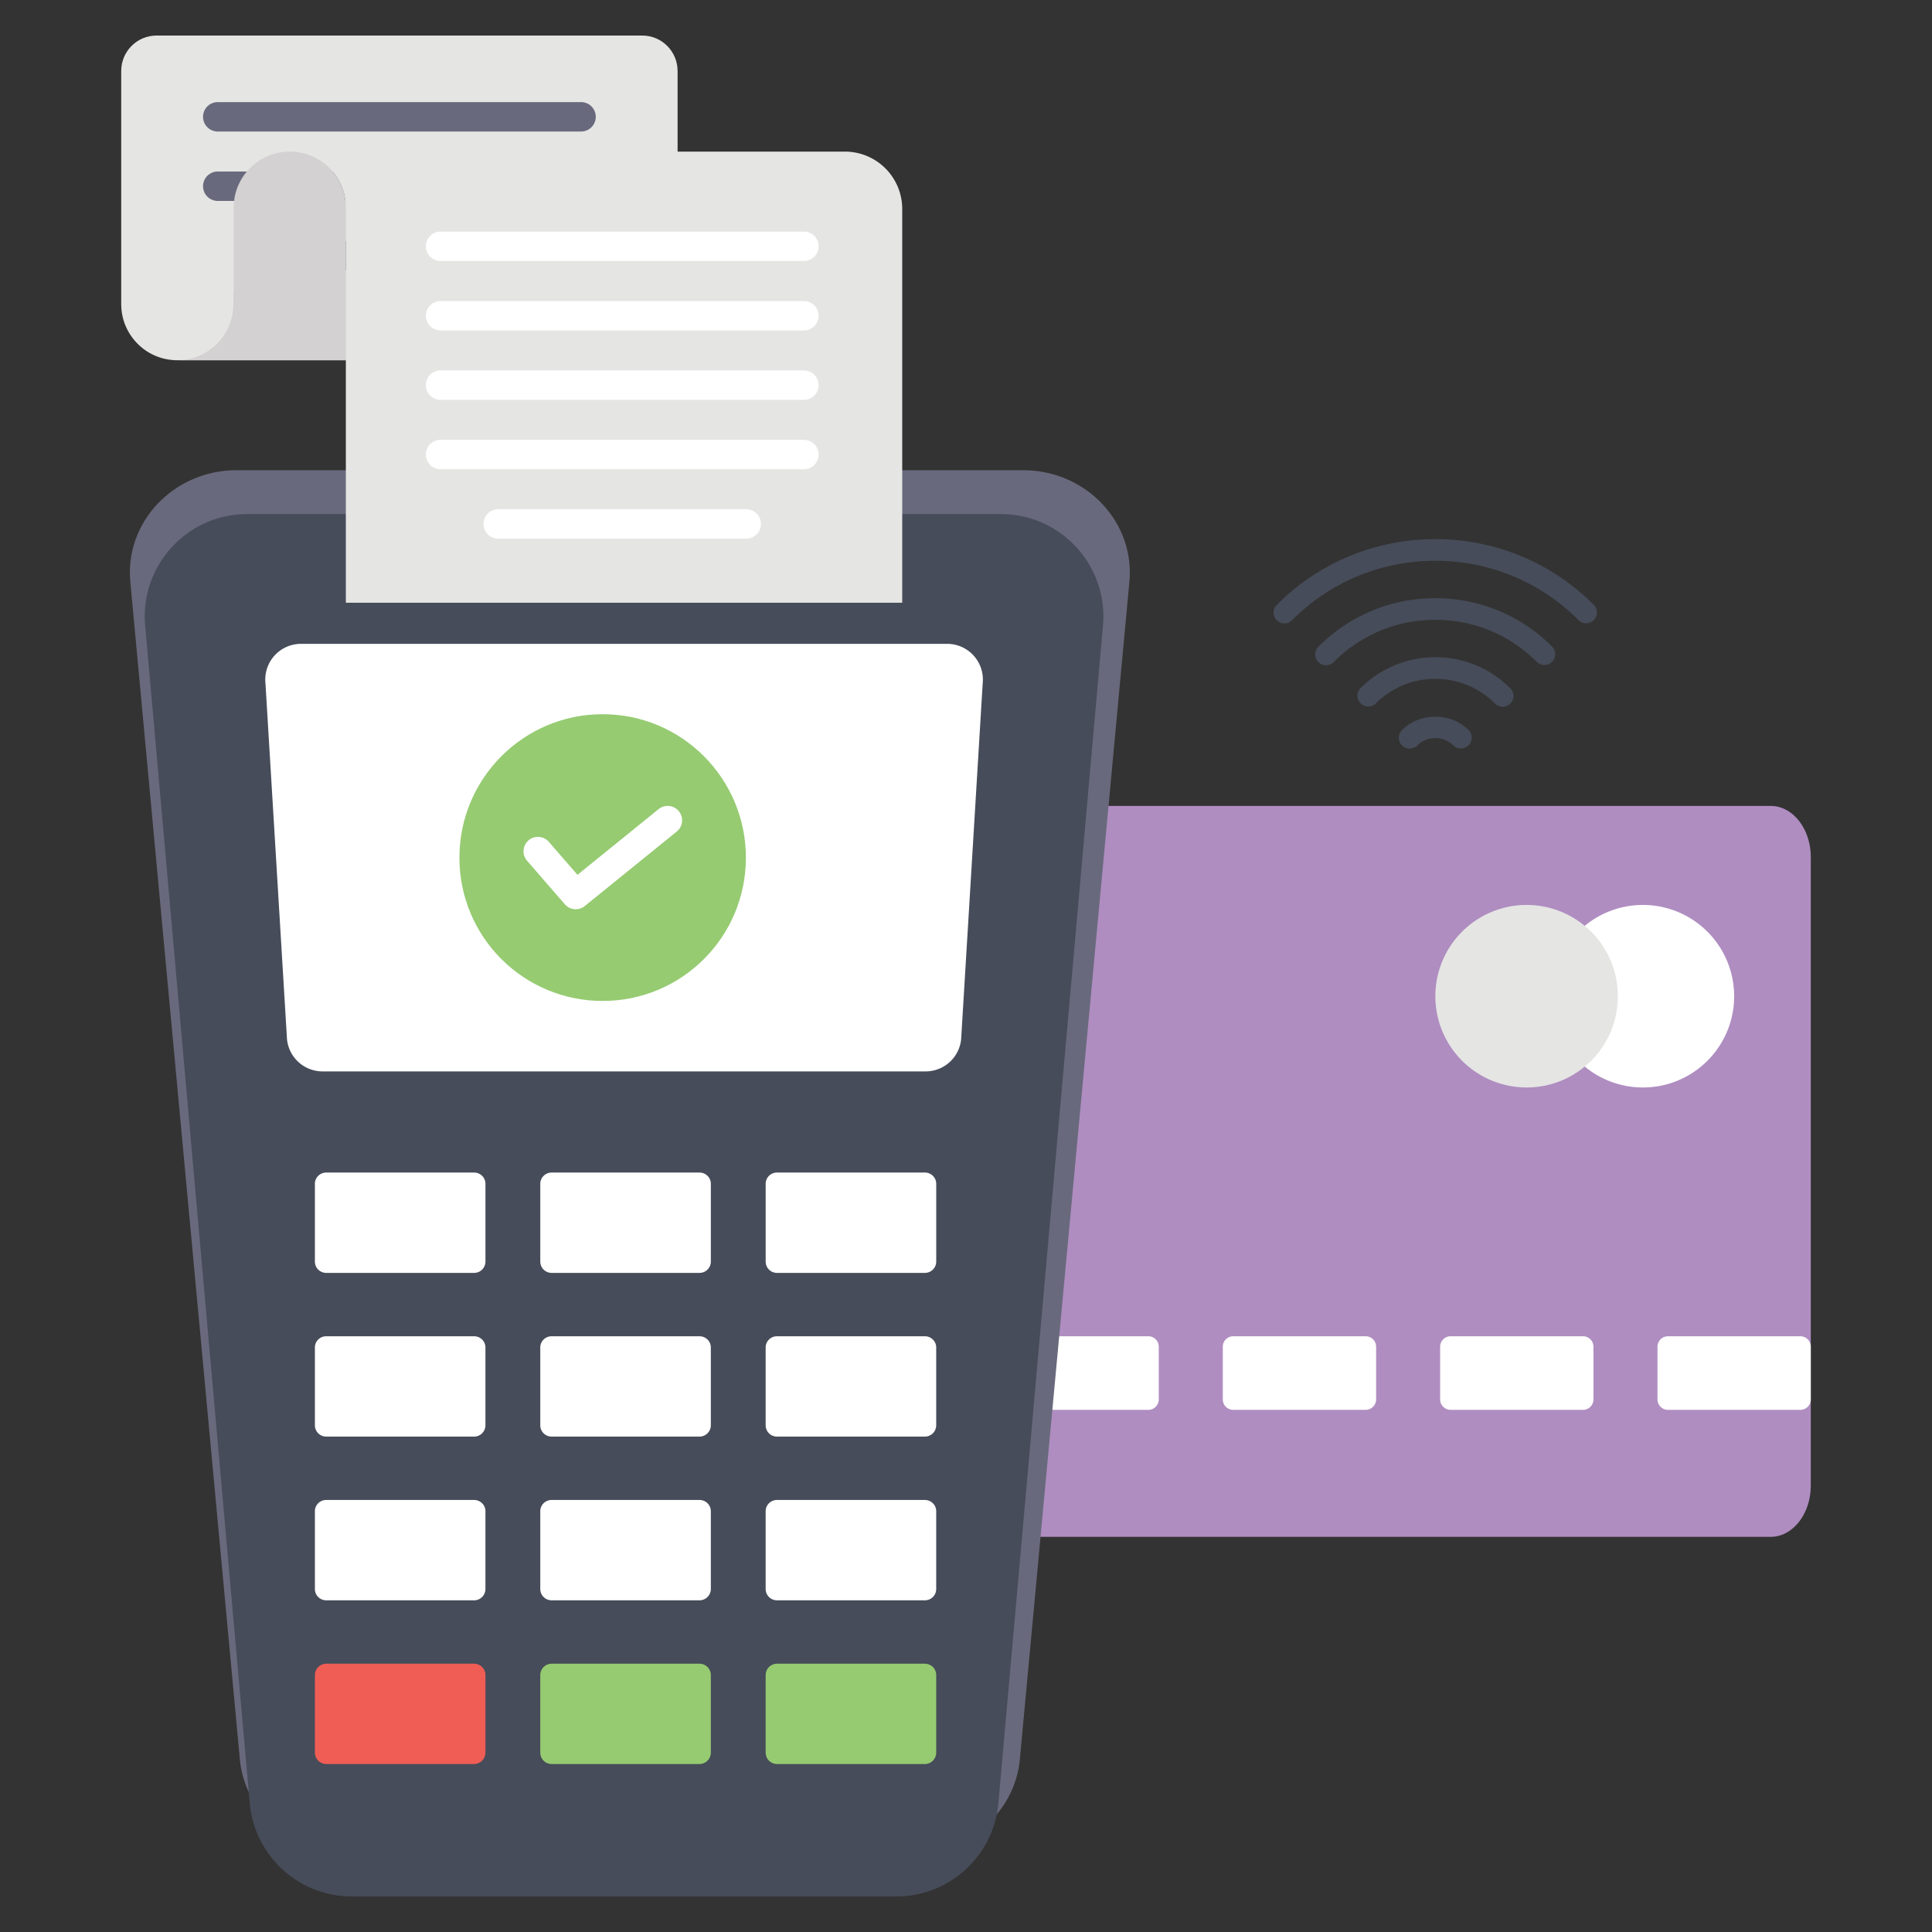
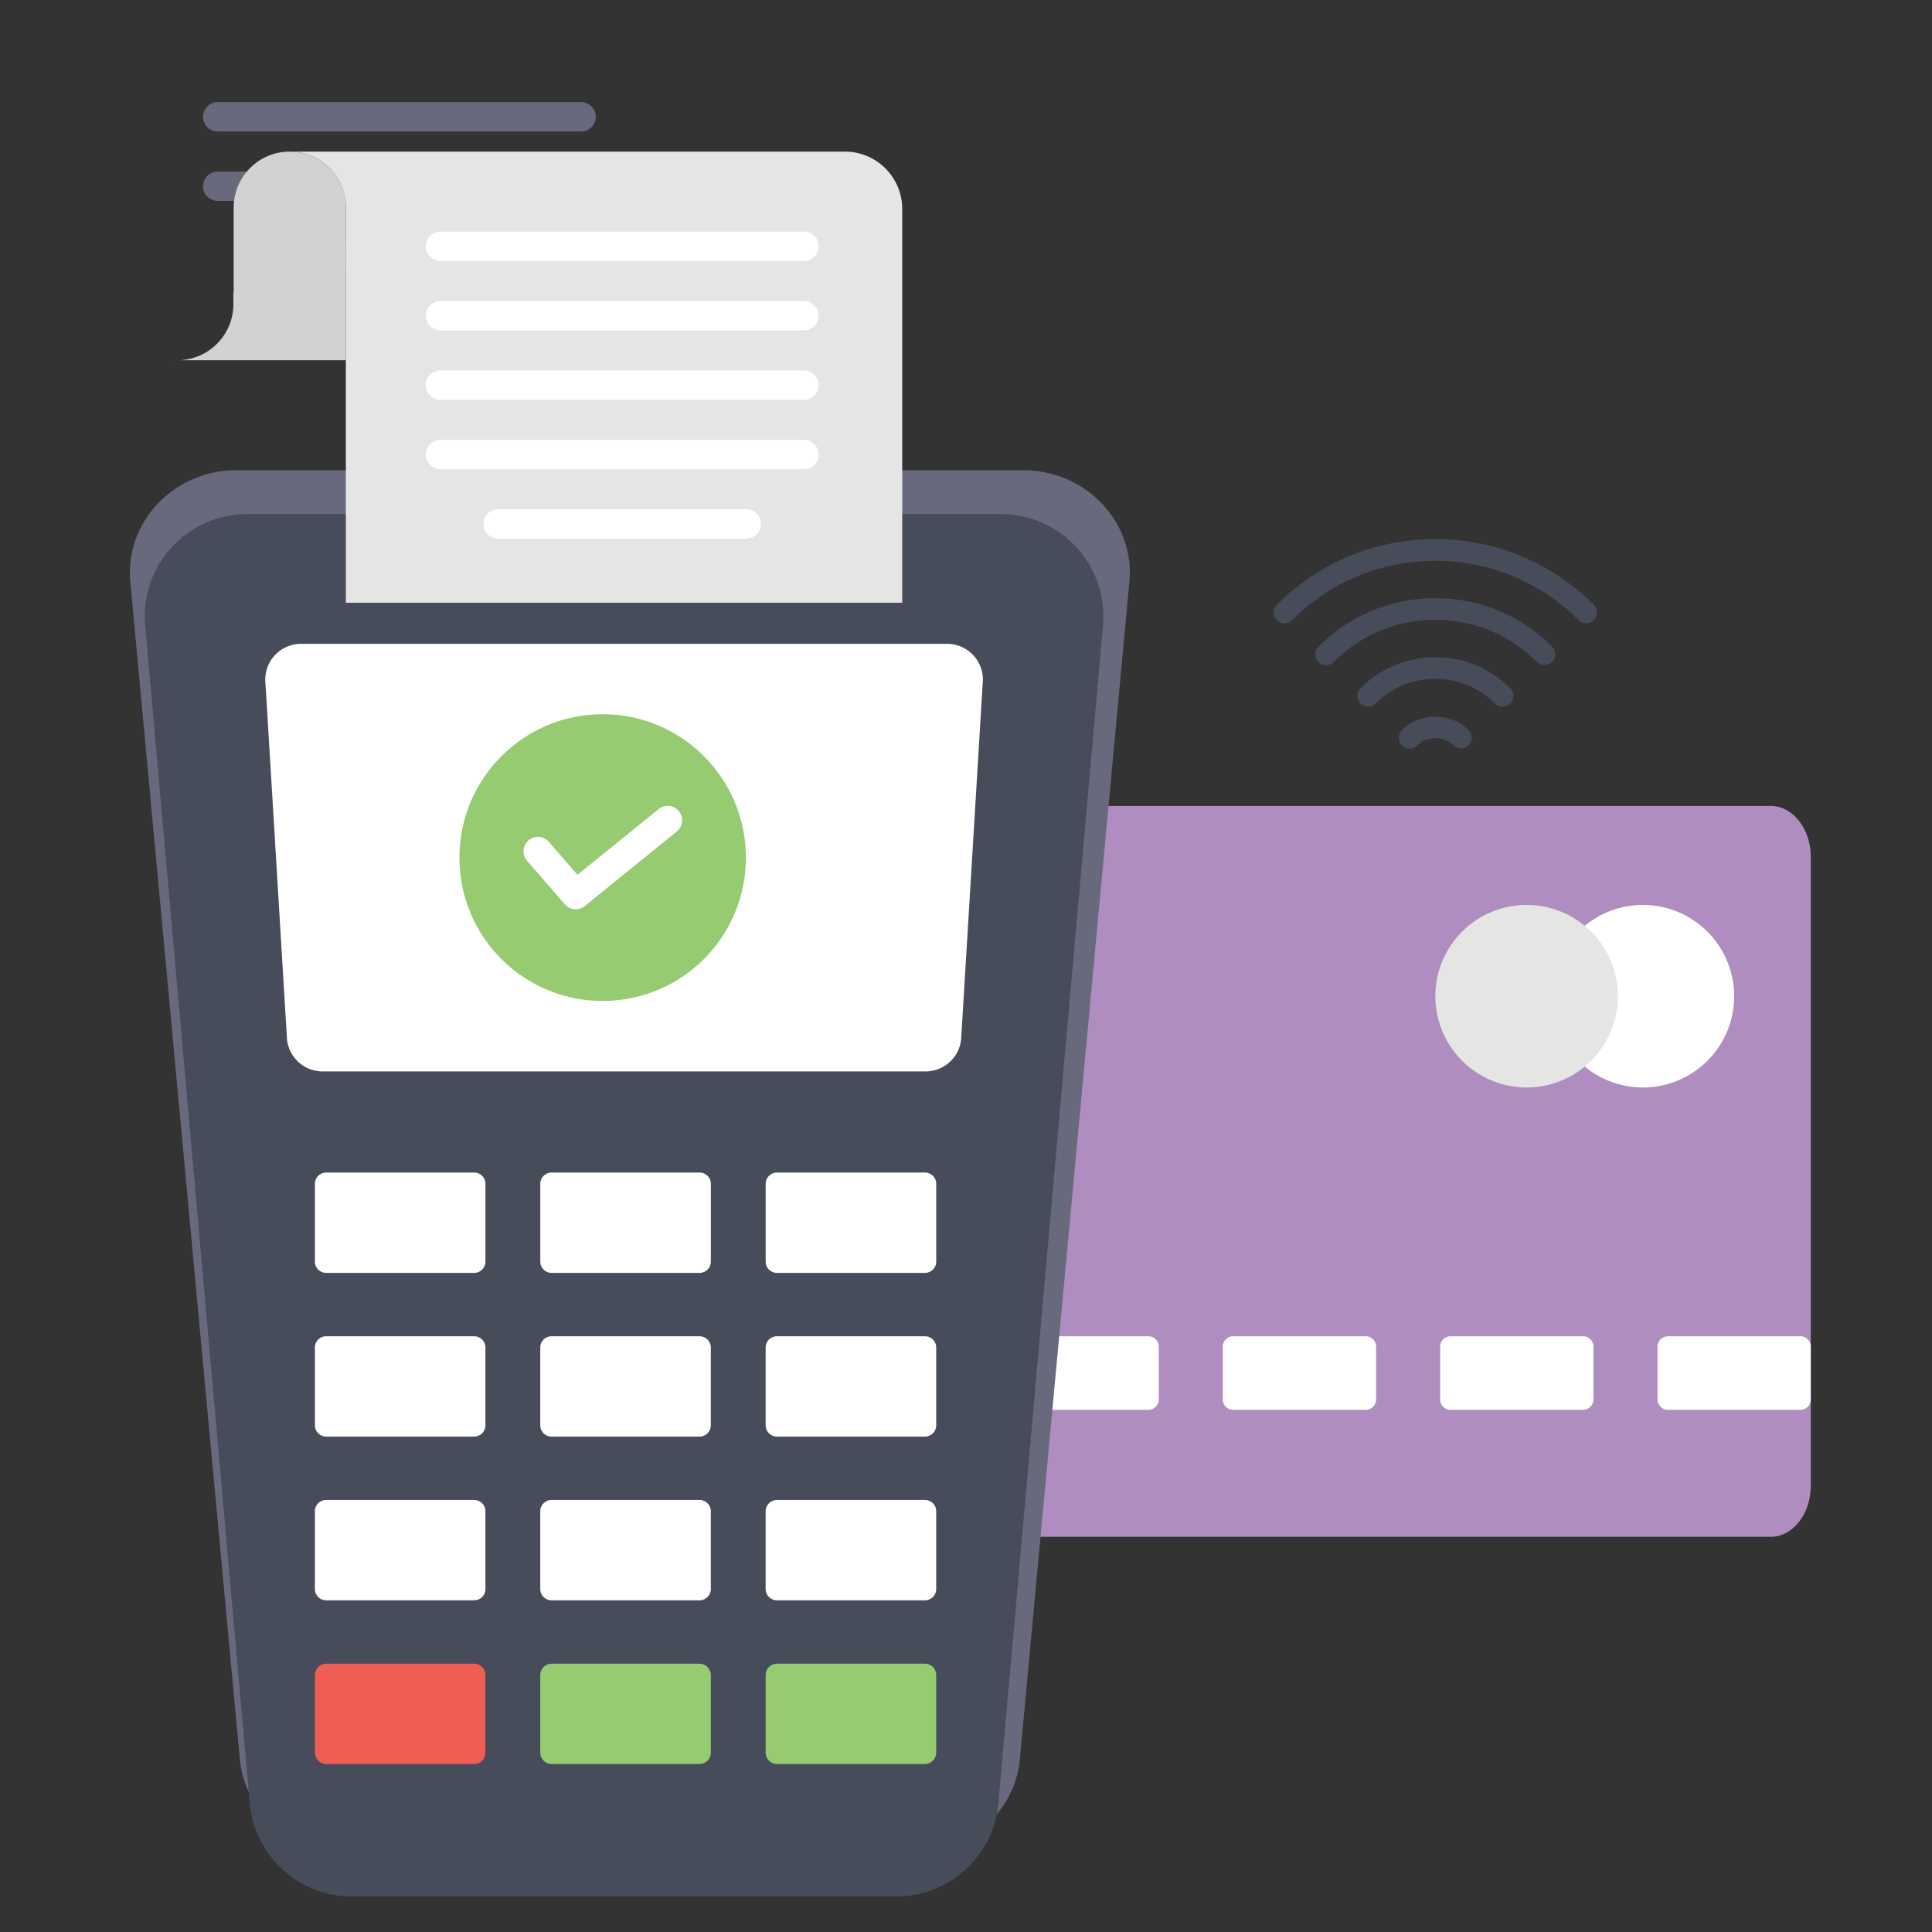
<svg xmlns="http://www.w3.org/2000/svg" viewBox="0 0 134 134">
  <rect x="0" y="0" width="134" height="134" fill="#333333" stroke="none" />
-   <path fill="#E5E5E4" d="M46.997 4.921v20.064h-34.7c-1.07 0-2.05-.43-2.75-1.14-.7-.7-1.14-1.67-1.14-2.75V4.92c0-1.356 1.1-2.456 2.456-2.456H44.54c1.356 0 2.456 1.1 2.456 2.456z" />
  <path fill="#69697D" d="M37.322 17.73a1.02 1.02 0 0 1-1.02 1.02h-17.2a1.02 1.02 0 0 1 0-2.04h17.2c.563 0 1.02.457 1.02 1.02zm4-4.814a1.02 1.02 0 0 1-1.02 1.02h-25.2a1.02 1.02 0 0 1 0-2.04h25.2c.563 0 1.02.457 1.02 1.02zm0-4.814a1.02 1.02 0 0 1-1.02 1.02h-25.2a1.02 1.02 0 0 1 0-2.04h25.2c.563 0 1.02.457 1.02 1.02z" />
  <path fill="#AF8DC0" d="M125.593 59.452v43.585c0 1.963-1.244 3.555-2.78 3.555H70.737c-1.535 0-2.78-1.592-2.78-3.555V59.452c0-1.963 1.245-3.555 2.78-3.555h52.078c1.535 0 2.78 1.592 2.78 3.555z" />
  <path fill="#FFF" d="M80.37 93.407v3.652a.726.726 0 0 1-.726.726h-9.181a.726.726 0 0 1-.726-.726v-3.652c0-.402.325-.727.726-.727h9.181c.401 0 .726.325.726.727zm15.075 0v3.652a.726.726 0 0 1-.727.726h-9.18a.726.726 0 0 1-.727-.726v-3.652c0-.402.325-.727.726-.727h9.181c.401 0 .727.325.727.727zm15.074 0v3.652a.726.726 0 0 1-.726.726h-9.181a.726.726 0 0 1-.727-.726v-3.652c0-.402.325-.727.727-.727h9.18c.402 0 .727.325.727.727zm15.074 0v3.652a.726.726 0 0 1-.726.726h-9.181a.726.726 0 0 1-.726-.726v-3.652c0-.402.325-.727.726-.727h9.181c.401 0 .726.325.726.727z" />
  <path fill="#69697D" d="m78.321 40.47-7.597 81.666c-.4 3.614-3.576 6.356-7.363 6.356H24.01c-3.788 0-6.964-2.742-7.364-6.356L9.05 40.47c-.465-4.198 2.964-7.858 7.363-7.858h54.545c4.4 0 7.828 3.66 7.363 7.858z" />
  <path fill="#464C59" d="m76.49 43.513-7.253 81.665a7.108 7.108 0 0 1-7.068 6.357H24.4a7.108 7.108 0 0 1-7.067-6.357L10.08 43.513c-.446-4.199 2.845-7.858 7.068-7.858H69.42c4.223 0 7.514 3.66 7.068 7.858z" />
  <path fill="#FFF" d="m66.663 72.08 1.496-24.697a2.48 2.48 0 0 0-2.467-2.728H20.878a2.48 2.48 0 0 0-2.467 2.728l1.495 24.698a2.48 2.48 0 0 0 2.467 2.23h41.823a2.48 2.48 0 0 0 2.467-2.23zM33.67 82.106v5.39c0 .44-.35.79-.79.79H22.63c-.44 0-.79-.35-.79-.79v-5.39c0-.43.35-.78.79-.78h10.25c.44 0 .79.35.79.78zm15.633 0v5.39c0 .44-.35.79-.79.79h-10.25c-.44 0-.79-.35-.79-.79v-5.39c0-.43.35-.78.79-.78h10.25c.44 0 .79.35.79.78zm15.632 0v5.39c0 .44-.35.79-.79.79h-10.25c-.44 0-.79-.35-.79-.79v-5.39c0-.43.35-.78.79-.78h10.25c.44 0 .79.35.79.78zM33.669 93.46v5.39c0 .44-.35.79-.79.79H22.63c-.44 0-.79-.35-.79-.79v-5.39c0-.43.35-.78.79-.78h10.25c.44 0 .79.35.79.78zm15.633 0v5.39c0 .44-.35.79-.79.79h-10.25c-.44 0-.79-.35-.79-.79v-5.39c0-.43.35-.78.79-.78h10.25c.44 0 .79.35.79.78zm15.632 0v5.39c0 .44-.35.79-.79.79h-10.25c-.44 0-.79-.35-.79-.79v-5.39c0-.43.35-.78.79-.78h10.25c.44 0 .79.35.79.78zm-31.265 11.355v5.39c0 .44-.35.79-.79.79H22.63c-.44 0-.79-.35-.79-.79v-5.39c0-.43.35-.78.79-.78h10.25c.44 0 .79.35.79.78zm15.633 0v5.39c0 .44-.35.79-.79.79h-10.25c-.44 0-.79-.35-.79-.79v-5.39c0-.43.35-.78.79-.78h10.25c.44 0 .79.35.79.78zm15.632 0v5.39c0 .44-.35.79-.79.79h-10.25c-.44 0-.79-.35-.79-.79v-5.39c0-.43.35-.78.79-.78h10.25c.44 0 .79.35.79.78z" />
  <path fill="#F05D55" d="M33.67 116.17v5.39c0 .44-.35.79-.79.79H22.63c-.44 0-.79-.35-.79-.79v-5.39c0-.43.35-.78.79-.78h10.25c.44 0 .79.35.79.78z" />
  <path fill="#96CB72" d="M49.302 116.17v5.39c0 .44-.35.79-.79.79h-10.25c-.44 0-.79-.35-.79-.79v-5.39c0-.43.35-.78.79-.78h10.25c.44 0 .79.35.79.78zm15.632 0v5.39c0 .44-.35.79-.79.79h-10.25c-.44 0-.79-.35-.79-.79v-5.39c0-.43.35-.78.79-.78h10.25c.44 0 .79.35.79.78zm-13.2-56.681c0 5.492-4.442 9.935-9.935 9.935s-9.934-4.443-9.934-9.935c0-5.492 4.442-9.953 9.934-9.953s9.935 4.461 9.935 9.953z" />
  <path fill="#FFF" d="M39.932 63.063a.999.999 0 0 1-.756-.345l-2.64-3.042a1 1 0 0 1 1.51-1.31l2.007 2.311 5.626-4.557a1 1 0 1 1 1.259 1.554L40.56 62.84a.996.996 0 0 1-.629.223zm80.345 6.032c0 3.5-2.83 6.33-6.33 6.33a6.33 6.33 0 1 1 6.33-6.33z" />
  <path fill="#E5E5E4" d="M112.213 69.095c0 3.5-2.83 6.33-6.33 6.33a6.33 6.33 0 1 1 6.33-6.33zM62.577 14.491v27.314h-38.59v-27.4c0-1.08-.44-2.05-1.14-2.75a3.85 3.85 0 0 0-2.75-1.14H58.6a3.976 3.976 0 0 1 3.976 3.976zm-50.45 10.484c.06.01.11.01.17.01h-.17v-.01z" />
  <path fill="#D3D1D1" d="M23.987 14.405v10.58h-11.69c2.15 0 3.89-1.74 3.89-3.89v-.81h.02v-5.88c0-2.15 1.74-3.89 3.89-3.89 1.07 0 2.05.43 2.75 1.14.7.7 1.14 1.67 1.14 2.75z" />
  <path fill="#FFF" d="M52.777 36.34a1.02 1.02 0 0 1-1.02 1.02h-17.2a1.02 1.02 0 0 1 0-2.04h17.2c.563.001 1.02.458 1.02 1.02zm4-4.813a1.02 1.02 0 0 1-1.02 1.02h-25.2a1.02 1.02 0 0 1 0-2.04h25.2c.563 0 1.02.457 1.02 1.02zm0-4.814a1.02 1.02 0 0 1-1.02 1.02h-25.2a1.02 1.02 0 0 1 0-2.04h25.2c.563 0 1.02.457 1.02 1.02zm0-4.814a1.02 1.02 0 0 1-1.02 1.02h-25.2a1.02 1.02 0 0 1 0-2.04h25.2c.563 0 1.02.456 1.02 1.02zm0-4.815a1.02 1.02 0 0 1-1.02 1.02h-25.2a1.02 1.02 0 0 1 0-2.04h25.2c.563 0 1.02.457 1.02 1.02z" />
  <path fill="#464C59" d="M110.012 43.23a.748.748 0 0 1-.53-.22 13.95 13.95 0 0 0-9.931-4.114c-3.752 0-7.278 1.46-9.928 4.113a.75.75 0 1 1-1.061-1.06 15.435 15.435 0 0 1 10.989-4.553 15.44 15.44 0 0 1 10.991 4.553.75.75 0 0 1-.53 1.28z" />
  <path fill="#464C59" d="M107.116 46.124a.748.748 0 0 1-.53-.22 9.878 9.878 0 0 0-7.035-2.914 9.88 9.88 0 0 0-7.034 2.914.75.75 0 1 1-1.06-1.06 11.368 11.368 0 0 1 8.094-3.354 11.37 11.37 0 0 1 8.096 3.354.75.75 0 0 1-.53 1.28z" />
  <path fill="#464C59" d="M104.222 49.019a.748.748 0 0 1-.53-.22 5.816 5.816 0 0 0-4.141-1.715c-1.563 0-3.033.609-4.14 1.715a.75.75 0 0 1-1.06-1.06 7.307 7.307 0 0 1 5.2-2.155c1.965 0 3.812.765 5.201 2.155a.75.75 0 0 1-.53 1.28zM101.327 51.913a.748.748 0 0 1-.53-.22c-.665-.664-1.825-.665-2.49 0a.75.75 0 1 1-1.061-1.06c1.231-1.232 3.379-1.232 4.611 0a.75.75 0 0 1-.53 1.28z" />
</svg>